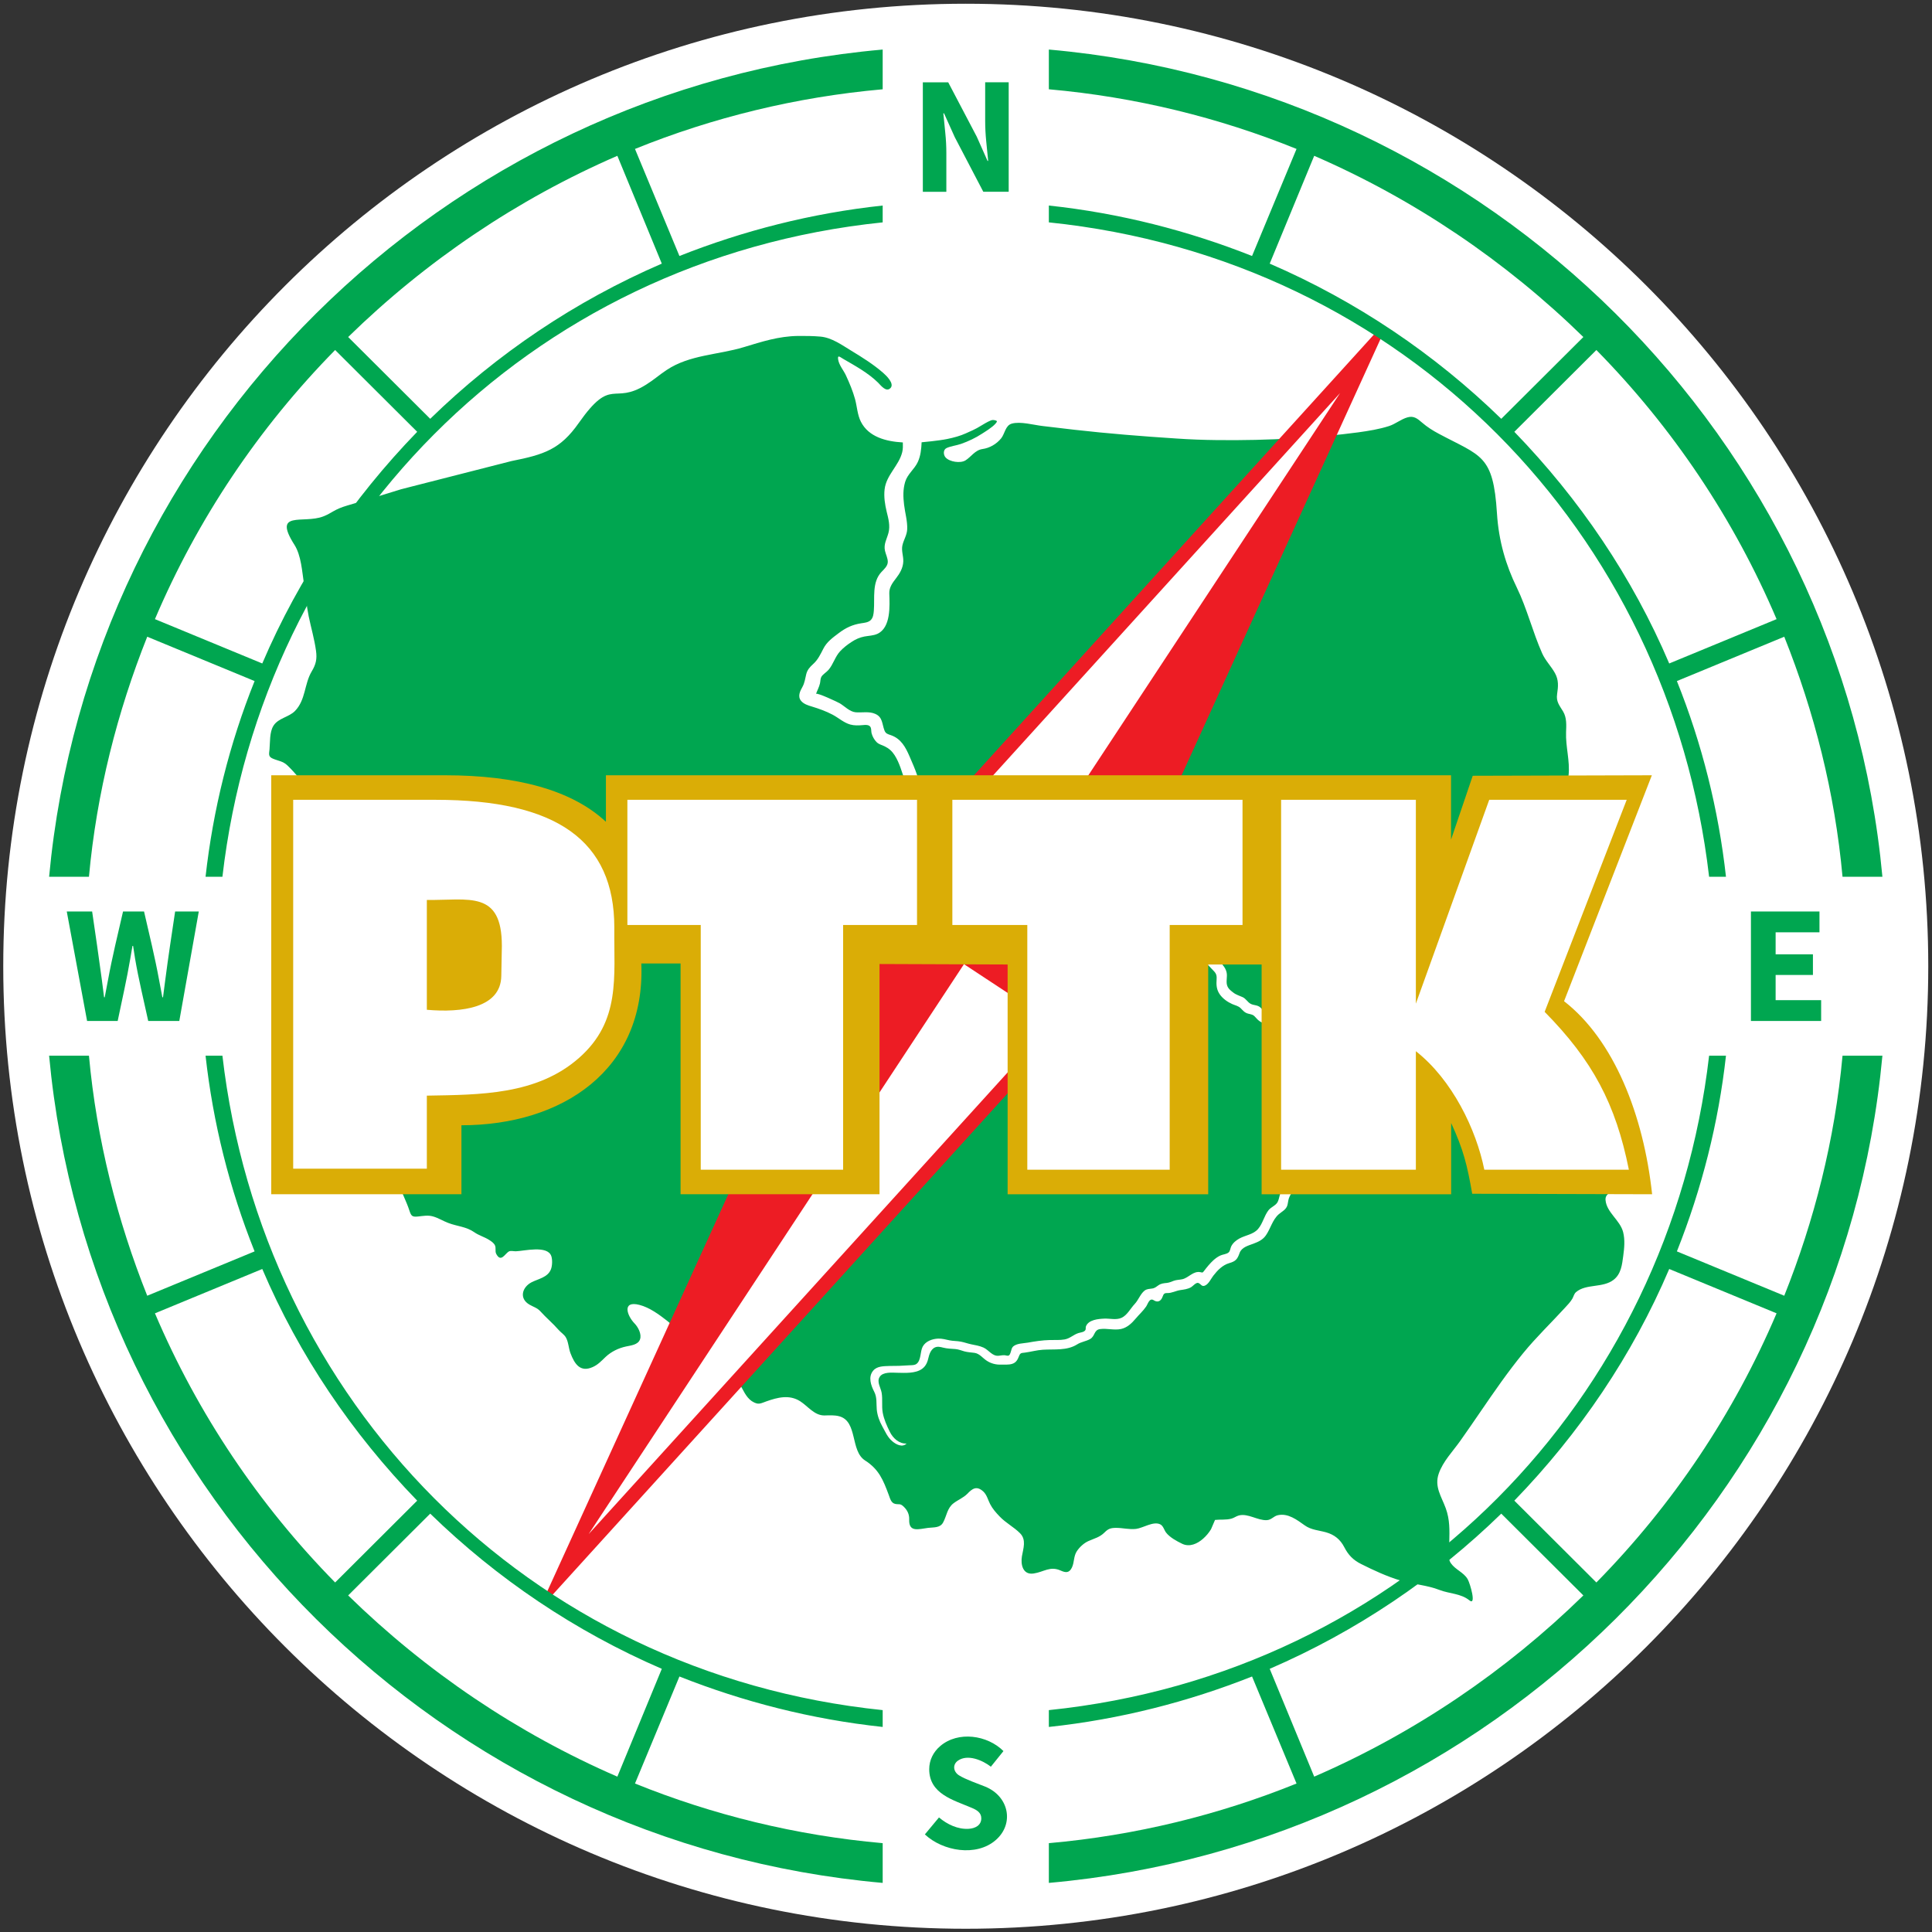
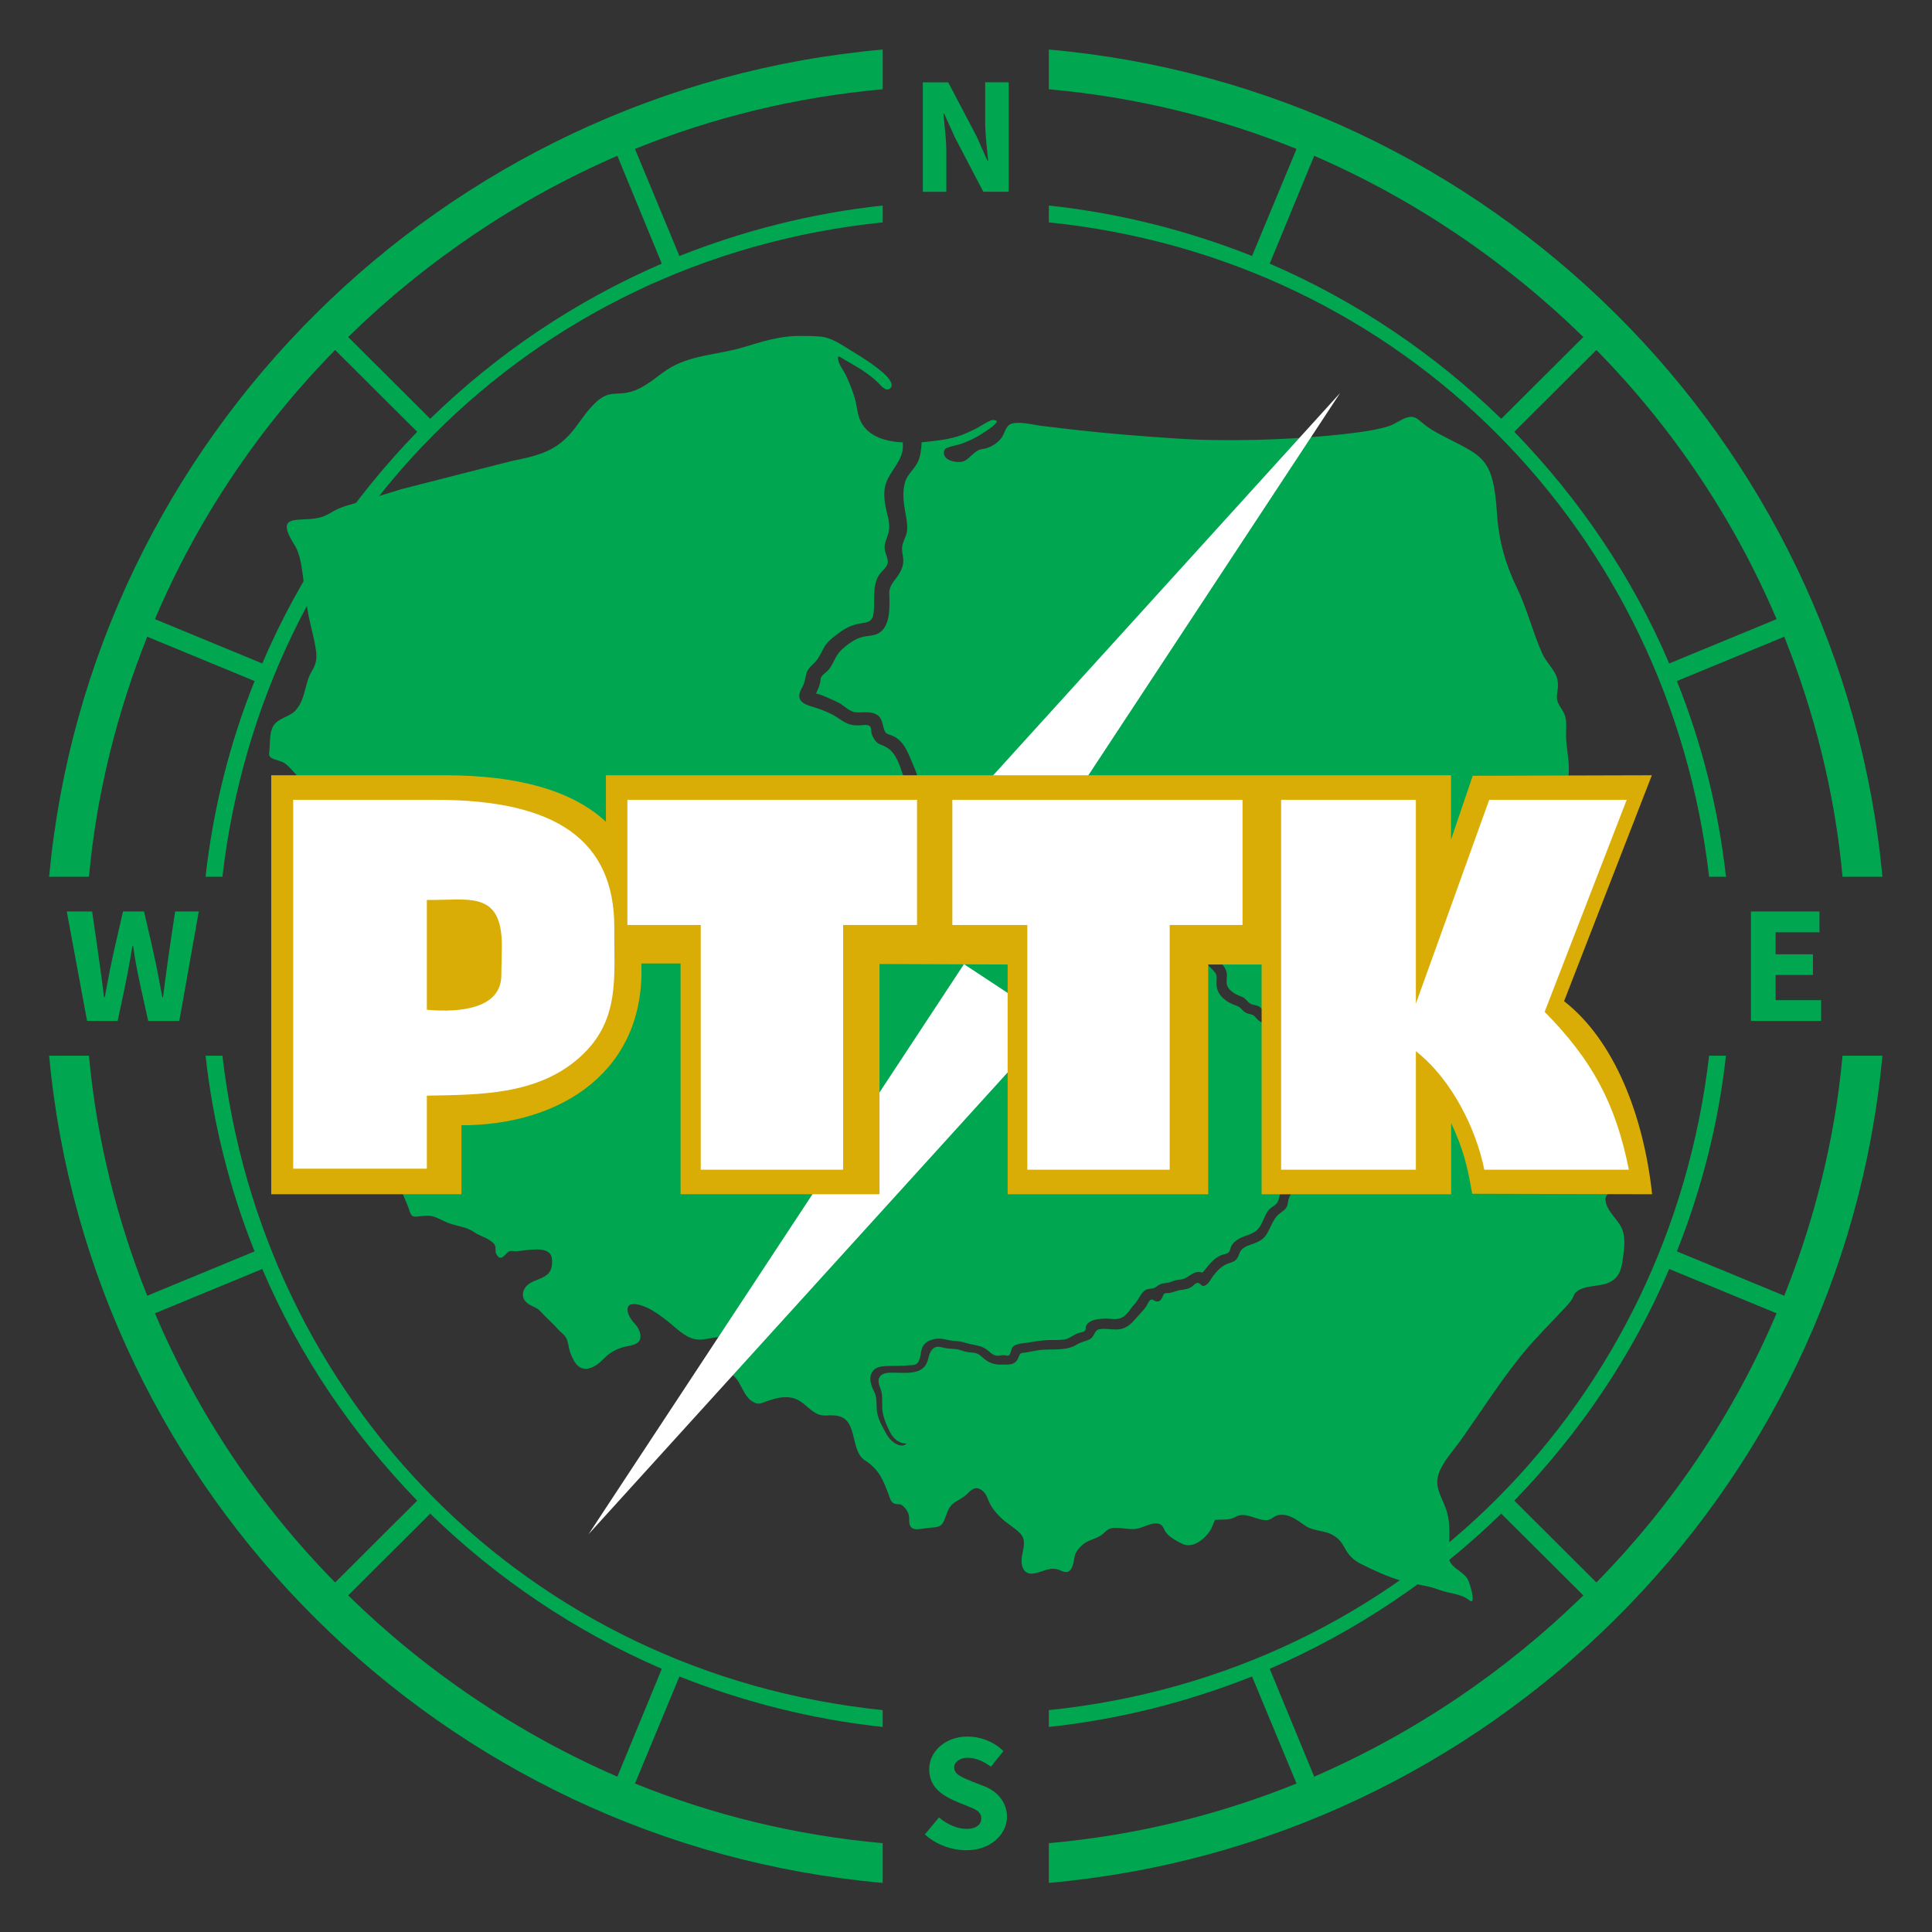
<svg xmlns="http://www.w3.org/2000/svg" xmlns:ns1="http://sodipodi.sourceforge.net/DTD/sodipodi-0.dtd" xmlns:ns2="http://www.inkscape.org/namespaces/inkscape" version="1.1" id="svg2" xml:space="preserve" width="791.699" height="791.703" viewBox="0 0 791.699 791.703" ns1:docname="PTTK.svg" ns2:version="1.1.2 (b8e25be833, 2022-02-05)">
  <rect x="0" y="0" width="791.699" height="791.703" fill="#333333" stroke="none" />
  <defs id="defs6" />
  <ns1:namedview id="namedview4" pagecolor="#ffffff" bordercolor="#666666" borderopacity="1.0" ns2:pageshadow="2" ns2:pageopacity="0.0" ns2:pagecheckerboard="0" showgrid="false" ns2:zoom="1.0395306" ns2:cx="395.37076" ns2:cy="396.33273" ns2:window-width="1920" ns2:window-height="1009" ns2:window-x="-8" ns2:window-y="-8" ns2:window-maximized="1" ns2:current-layer="g8" />
  <g id="g8" ns2:groupmode="layer" ns2:label="PTTK" transform="matrix(1.333,0,0,-1.333,1.333,790.37)">
-     <path d="m 295.889,591.778 c 163.417,0 295.885,-132.471 295.885,-295.889 C 591.774,132.484 459.306,0 295.889,0 132.468,0 0,132.484 0,295.889 0,459.306 132.468,591.778 295.889,591.778" style="fill:#ffffff;fill-opacity:1;fill-rule:evenodd;stroke:none" id="path10" />
    <path d="m 499.001,228.528 c 0.305,1.82 -3.316,2.813 -4.927,4.063 -2.933,2.29 -4.508,5.71 -6.063,9.017 -1.692,3.654 -3.597,7.274 -6.12,10.428 -1.141,1.435 -2.347,2.836 -3.572,4.215 -1.415,1.566 -2.769,2.663 -2.58,4.942 0.209,2.416 1.507,4.763 0.663,7.205 -1.096,3.199 -4.051,5.465 -5.276,8.653 -0.992,2.591 -1.379,5.384 -1.065,8.141 0.329,2.673 2.395,2.37 3.411,4.413 0.783,1.566 -0.245,3.564 -0.433,5.163 -0.314,2.616 -0.374,5.196 0.819,7.603 1.062,2.162 2.511,4.135 0.479,6.273 -1.6,1.68 -3.621,2.942 -5.606,4.11 -1.961,1.154 -3.54,2.733 -5.429,3.947 -3.014,1.938 -8.306,1.507 -9.825,5.534 -1.118,2.969 1.1,6.646 2.547,9.11 0.912,1.542 1.916,3.037 2.953,4.497 0.772,1.088 1.579,2.149 2.475,3.13 5.432,5.956 18.758,6.189 19.75,15.651 0.466,4.389 -0.945,8.793 -0.771,13.218 0.081,2.173 0.233,4.439 -0.912,6.365 -1.109,1.857 -2.195,2.99 -1.845,5.337 0.35,2.326 0.526,4.323 -0.652,6.449 -1.169,2.125 -2.945,3.853 -3.937,6.084 -2.942,6.61 -4.661,13.779 -7.788,20.204 -3.352,6.856 -5.573,14.294 -6.108,22.785 -1.133,18.147 -4.859,17.552 -17.893,24.524 -1.808,0.957 -3.548,2.054 -5.104,3.399 -1.423,1.226 -2.568,2.207 -4.529,1.632 -2.01,-0.571 -3.669,-2.03 -5.666,-2.673 -3.058,-0.981 -6.249,-1.482 -9.435,-1.928 -6.518,-0.885 -13.092,-1.411 -19.666,-1.82 -7.965,-0.491 -15.953,-0.655 -23.941,-0.559 -4.088,0.045 -8.186,0.198 -12.276,0.478 -10.485,0.676 -20.985,1.516 -31.425,2.697 -3.235,0.362 -6.481,0.784 -9.728,1.146 -2.708,0.302 -6.843,1.494 -9.496,0.735 -1.985,-0.562 -2.114,-3.106 -3.27,-4.532 -1.447,-1.773 -3.525,-2.965 -5.746,-3.28 -2.299,-0.329 -3.492,-2.43 -5.22,-3.491 -1.527,-0.96 -4.879,-0.469 -6.108,0.908 -0.7,0.771 -0.816,2.371 0.317,2.898 1.319,0.595 2.99,0.771 4.38,1.249 2.275,0.796 4.485,1.833 6.503,3.154 0.679,0.443 3.154,1.914 4.158,3.106 0.491,0.596 0.643,0.817 -0.092,1.005 -0.643,0.152 -0.96,0.116 -1.379,-0.048 -1.076,-0.419 -2.535,-1.342 -2.816,-1.507 -1.973,-1.249 -3.629,-1.892 -4.879,-2.463 -1.579,-0.723 -3.62,-1.306 -5.722,-1.728 -2.487,-0.514 -7.591,-0.993 -7.839,-1.004 -0.092,-2.078 -0.302,-4.192 -1.19,-6.096 -1.041,-2.219 -3.131,-3.644 -3.865,-6.06 -0.7,-2.338 -0.632,-4.649 -0.338,-7.043 0.29,-2.524 1.073,-5.011 0.957,-7.579 -0.093,-1.788 -1.062,-3.154 -1.459,-4.847 -0.397,-1.683 0.326,-3.327 0.258,-5.01 -0.072,-1.974 -1.041,-3.645 -2.219,-5.16 -1.088,-1.415 -2.137,-2.792 -2.081,-4.661 0.116,-3.749 0.55,-10.536 -3.69,-12.449 -1.237,-0.55 -2.652,-0.562 -3.97,-0.807 -1.414,-0.278 -2.687,-0.828 -3.877,-1.624 -1.297,-0.828 -2.568,-1.808 -3.608,-2.942 -1.53,-1.647 -2.078,-3.994 -3.564,-5.71 -0.607,-0.702 -1.728,-1.334 -2.182,-2.125 -0.305,-0.538 -0.281,-1.415 -0.422,-2.01 -0.266,-1.157 -0.828,-2.137 -1.225,-3.235 0.2,0.538 6.774,-2.556 7.313,-2.885 1.482,-0.888 3.071,-2.593 4.858,-2.757 2.006,-0.174 4.156,0.362 6.072,-0.503 2.276,-1.004 2.042,-3.07 2.802,-5.067 0.386,-1.017 1.028,-1.145 1.985,-1.471 3.119,-1.086 4.508,-3.681 5.747,-6.554 0.819,-1.914 1.683,-3.818 2.335,-5.791 0.364,-1.109 0.609,-2.383 1.345,-3.328 0.852,-1.076 2.207,-1.273 3.492,-1.39 4.787,-0.446 8.99,-2.243 13.454,-3.914 3.525,-1.33 7.764,-2.287 10.287,-5.276 1.157,-1.357 2.885,-1.941 4.46,-2.664 1.788,-0.819 3.528,-1.832 4.918,-3.235 1.307,-1.331 2.299,-2.628 4.356,-2.768 2.416,-0.164 4.566,1.309 7.041,1.133 1.121,-0.081 2.242,-0.293 3.352,-0.049 1.064,0.245 1.952,0.888 2.84,1.495 4.401,2.957 10.171,2.186 13.418,0.012 3.235,-2.147 4.03,-1.354 5.931,-2.311 1.133,-0.574 1.507,-1.575 1.929,-2.628 0.116,-0.305 0.245,-0.607 0.386,-0.912 1.004,-2.09 2.756,-3.677 4.204,-5.464 1.587,-1.938 2.909,-4.099 4.147,-6.273 0.652,-1.13 1.237,-2.311 1.54,-3.608 0.341,-1.483 -0.07,-3.047 0.329,-4.517 0.337,-1.297 1.318,-2.291 1.716,-3.563 0.431,-1.367 -0.679,-2.569 -0.33,-3.878 0.399,-1.411 2.234,-2.38 3.26,-3.315 1.225,-1.121 2.628,-2.371 3.025,-4.039 0.374,-1.507 -0.374,-3.131 0.362,-4.557 0.362,-0.711 1.052,-1.225 1.671,-1.703 0.888,-0.715 1.901,-0.969 2.918,-1.438 1.041,-0.491 1.495,-1.507 2.407,-2.019 1.061,-0.586 2.173,-0.292 3.154,-1.249 1.016,-1.004 1.214,-1.731 2.789,-1.659 1.286,0.045 2.523,0.174 3.62,-0.643 1.052,-0.783 1.414,-2.032 1.624,-3.282 0.14,-0.864 -0.057,-2.159 0.691,-2.708 0.92,-0.688 1.949,-0.957 2.521,-2.045 0.48,-0.909 0.586,-1.961 0.831,-2.954 0.374,-1.507 1.483,-3.026 1.025,-4.625 -0.454,-1.564 -2.03,-2.802 -3.235,-3.794 -0.945,-0.783 -2.114,-1.378 -2.861,-2.358 -0.852,-1.109 -0.64,-2.419 -0.583,-3.714 0.049,-1.345 -0.116,-2.676 -0.057,-4.006 0.069,-1.366 0.583,-2.045 1.154,-3.202 0.55,-1.142 0.514,-2.452 0.362,-3.677 -0.174,-1.52 -0.548,-2.475 0.059,-3.935 0.571,-1.37 0.233,-2.792 0.571,-4.194 0.422,-1.647 1.567,-3.002 1.904,-4.694 0.35,-1.695 0.198,-3.364 -0.63,-4.894 -0.398,-0.724 -0.865,-1.39 -1.133,-2.171 -0.233,-0.702 -0.269,-1.45 -0.466,-2.162 -0.398,-1.354 -1.659,-1.904 -2.64,-2.744 -1.95,-1.692 -2.524,-4.428 -3.959,-6.481 -0.945,-1.367 -2.278,-1.986 -3.797,-2.557 -1.624,-0.622 -3.653,-1.088 -4.297,-2.885 -0.679,-1.928 -1.214,-2.547 -3.166,-3.106 -2.09,-0.61 -3.62,-2.209 -4.914,-3.878 -0.691,-0.9 -1.367,-2.419 -2.407,-2.957 -1.121,-0.595 -1.319,0.353 -2.138,0.715 -0.736,0.314 -1.704,-0.969 -2.347,-1.321 -0.992,-0.559 -2.125,-0.687 -3.223,-0.852 -1.342,-0.174 -2.697,-0.981 -4.054,-0.909 -1.366,0.045 -1.142,-0.831 -1.728,-1.763 -0.595,-0.972 -1.507,-1.029 -2.392,-0.458 -1.333,0.864 -1.788,-1.074 -2.35,-1.914 -0.932,-1.378 -2.194,-2.487 -3.255,-3.761 -1.17,-1.402 -2.616,-2.756 -4.464,-3.154 -2.126,-0.454 -4.285,0.258 -6.434,-0.024 -1.937,-0.245 -1.518,-2.159 -3.047,-3.047 -1.274,-0.735 -2.769,-0.864 -4.03,-1.671 -3.143,-1.973 -6.984,-1.411 -10.512,-1.635 -1.892,-0.117 -3.677,-0.64 -5.546,-0.888 -0.992,-0.126 -1.391,-0.021 -1.776,-1.026 -0.454,-1.169 -0.924,-2.069 -2.173,-2.442 -1.086,-0.326 -2.219,-0.174 -3.328,-0.221 -1.575,-0.057 -3.094,0.317 -4.425,1.192 -1.274,0.816 -2.209,2.207 -3.785,2.428 -1.049,0.141 -2.078,0.176 -3.106,0.454 -0.933,0.27 -1.8,0.63 -2.78,0.714 -1.262,0.093 -2.487,0.117 -3.726,0.431 -0.443,0.117 -0.876,0.221 -1.294,0.258 -1.929,0.176 -2.817,-1.576 -3.191,-3.175 -0.325,-1.45 -0.779,-2.712 -2.03,-3.609 -2.033,-1.462 -5.256,-1.237 -7.626,-1.193 -1.6,0.036 -4.416,0.329 -5.409,-1.294 -0.933,-1.519 0.35,-3.295 0.619,-4.826 0.362,-2.03 -0.033,-4.111 0.338,-6.153 0.376,-2.057 1.262,-4.018 2.186,-5.887 0.957,-1.949 2.849,-3.714 5.151,-3.597 -1.321,-1.297 -3.213,-0.305 -4.38,0.687 -1.519,1.274 -2.174,2.969 -3.119,4.649 -0.876,1.587 -1.495,3.304 -1.671,5.115 -0.161,1.832 0.117,3.737 -0.771,5.441 -1.013,1.964 -1.961,4.59 -0.314,6.53 1.19,1.415 3.294,1.354 4.975,1.423 0.981,0.049 1.973,-0.008 2.942,0.037 1.088,0.059 2.186,0.116 3.271,0.176 0.711,0.033 1.575,-0.012 2.161,0.466 1.403,1.109 1.05,3.761 1.857,5.268 0.888,1.669 2.978,2.404 4.777,2.464 1.178,0.036 2.311,-0.281 3.457,-0.526 1.145,-0.245 2.335,-0.174 3.492,-0.409 1.061,-0.198 2.078,-0.583 3.131,-0.804 1.294,-0.269 2.615,-0.467 3.83,-1.017 1.647,-0.748 2.709,-2.732 4.693,-2.511 0.62,0.06 1.215,0.2 1.824,0.164 0.326,-0.024 0.909,-0.257 1.214,-0.117 0.7,0.314 0.7,2.054 1.262,2.661 1.038,1.133 3.235,1.076 4.646,1.321 2.231,0.41 4.473,0.748 6.751,0.804 1.542,0.048 3.094,-0.092 4.601,0.189 1.624,0.314 2.688,1.47 4.195,1.949 0.652,0.2 1.797,0.268 2.159,0.959 0.152,0.278 0.024,0.757 0.141,1.074 0.771,2.078 3.785,2.323 5.642,2.407 1.74,0.081 3.665,-0.503 5.325,0.257 1.74,0.804 2.756,2.906 4.042,4.26 1.133,1.205 1.728,3.049 2.99,4.066 0.724,0.583 1.515,0.535 2.383,0.675 0.84,0.117 1.27,0.562 1.949,1.017 0.795,0.538 1.599,0.607 2.535,0.699 0.769,0.084 1.354,0.364 2.066,0.631 0.888,0.342 1.82,0.305 2.732,0.514 1.974,0.469 3.34,2.604 5.537,2.162 0.699,-0.141 0.63,-0.246 1.109,0.374 0.897,1.178 1.82,2.323 2.918,3.327 0.654,0.574 1.366,1.098 2.173,1.45 0.759,0.338 1.776,0.362 2.44,0.897 0.55,0.446 0.538,1.346 0.852,1.941 0.551,1.049 1.475,1.797 2.488,2.359 1.904,1.041 4.287,1.226 5.758,2.954 1.438,1.683 1.845,4.006 3.199,5.746 0.771,0.992 2.266,1.438 2.816,2.556 0.514,1.052 0.548,2.267 1.098,3.319 0.57,1.121 1.261,2.291 1.133,3.608 -0.152,1.531 -1.086,2.93 -1.671,4.32 -0.278,0.691 -0.559,1.415 -0.652,2.149 -0.096,0.679 0.149,1.286 0.128,1.938 -0.012,0.808 -0.481,1.475 -0.691,2.222 -0.257,0.852 -0.128,1.716 0.025,2.568 0.257,1.552 0.397,2.616 -0.422,3.958 -0.748,1.226 -0.864,2.58 -0.875,3.994 -0.013,3.106 -0.769,6.867 1.333,9.471 1.121,1.378 2.709,2.335 4.051,3.48 1.225,1.064 1.415,1.824 0.82,3.307 -0.305,0.736 -0.575,1.458 -0.759,2.219 -0.129,0.501 -0.177,1.165 -0.526,1.575 -0.55,0.643 -1.448,0.795 -2.07,1.343 -0.828,0.714 -0.944,1.904 -1.013,2.932 -0.06,0.784 -0.024,2.126 -0.9,2.5 -0.679,0.302 -1.647,-0.084 -2.359,-0.072 -1.623,0.036 -2.592,0.888 -3.597,2.057 -0.619,0.724 -1.249,0.759 -2.126,0.981 -1.109,0.293 -1.554,0.933 -2.325,1.693 -0.736,0.714 -1.681,0.855 -2.593,1.262 -1.411,0.631 -2.789,1.599 -3.726,2.861 -1.133,1.542 -1.178,3.073 -1.049,4.93 0.081,1.274 -0.329,1.833 -1.181,2.685 -0.945,0.936 -1.8,1.961 -2.813,2.826 -0.715,0.609 -1.45,1.204 -2.01,1.964 -0.864,1.146 -0.538,2.254 -0.176,3.537 0.422,1.507 -0.164,1.892 -0.945,3.118 -0.819,1.262 -0.864,2.616 -0.852,4.066 0,3.456 -1.916,6.575 -4.195,9.038 -1.776,1.928 -3.56,3.701 -4.938,5.955 -1.133,1.869 -2.407,3.737 -4.356,3.877 -1.962,0.129 -5.209,2.162 -7.908,2.524 -1.354,0.186 -2.685,0.047 -3.982,-0.397 -1.575,-0.548 -2.849,-1.693 -4.508,-2.078 -1.343,-0.317 -2.685,-0.105 -4.039,-0.037 -1.53,0.081 -2.954,-0.176 -4.428,-0.558 -3.433,-0.888 -6.245,-0.771 -8.978,1.704 -2.092,1.892 -3.749,3.537 -6.482,4.484 -1.554,0.547 -2.628,1.295 -3.796,2.464 -3.645,3.645 -9.146,4.753 -13.804,6.587 -2.99,1.181 -5.898,1.695 -9.053,2.197 -3.139,0.502 -5.313,1.914 -6.598,4.879 -1.142,2.616 -1.749,5.432 -2.953,8.037 -0.583,1.249 -1.283,2.487 -2.324,3.42 -0.502,0.457 -1.076,0.819 -1.683,1.12 -0.932,0.482 -1.82,0.587 -2.568,1.358 -0.712,0.748 -1.225,1.669 -1.495,2.661 -0.152,0.574 -0.059,1.214 -0.257,1.752 -0.374,1.017 -1.716,0.84 -2.557,0.771 -1.261,-0.116 -2.523,-0.152 -3.76,0.186 -2.01,0.574 -3.609,2.069 -5.42,3.025 -2.021,1.064 -4.168,1.833 -6.354,2.499 -1.154,0.338 -2.532,0.771 -3.327,1.74 -1.133,1.379 -0.338,2.99 0.421,4.32 0.688,1.25 0.828,2.571 1.166,3.925 0.329,1.307 1.109,2.171 2.081,3.047 1.528,1.366 2.264,3.002 3.187,4.789 1.061,2.078 2.861,3.352 4.681,4.73 2.186,1.659 4.252,2.64 6.972,3.05 0.984,0.149 2.138,0.245 2.885,0.969 0.772,0.748 0.888,1.913 0.969,2.918 0.317,3.913 -0.619,8.703 2.314,11.854 0.816,0.864 1.961,1.845 1.973,3.131 0.012,1.121 -0.619,2.314 -0.864,3.411 -0.454,2.078 0.571,3.585 1.073,5.51 0.575,2.174 -0.02,4.38 -0.546,6.482 -0.538,2.233 -0.912,4.601 -0.643,6.892 0.514,4.427 4.38,7.253 5.418,11.432 0.245,0.992 0.212,1.997 0.188,2.99 -5.196,0.292 -10.524,1.695 -12.895,6.364 -1.085,2.139 -1.177,4.673 -1.797,6.96 -0.691,2.499 -1.695,4.894 -2.78,7.241 -0.735,1.612 -2.182,3.223 -2.427,4.999 -0.2,1.482 0.571,0.691 1.656,0.071 3.645,-2.114 7.603,-4.275 10.629,-7.253 0.84,-0.84 2.499,-3.082 3.83,-1.647 1.273,1.366 -1.342,3.853 -2.23,4.625 -3.002,2.628 -6.389,4.742 -9.786,6.807 -2.908,1.764 -6.014,4.043 -9.507,4.368 -2.29,0.201 -4.649,0.222 -6.936,0.201 -5.98,-0.084 -11.05,-1.752 -16.665,-3.447 -7.896,-2.394 -16.62,-2.311 -23.696,-7.016 -2.43,-1.614 -3.798,-2.933 -6.32,-4.508 -10.264,-6.446 -10.473,2.768 -20.704,-11.786 -5.701,-8.114 -10.604,-9.704 -20.671,-11.702 l -33.846,-8.64 c -5.593,-1.775 -10.709,-3.294 -16.616,-5.022 -4.135,-1.202 -4.661,-2.303 -7.451,-3.376 -6.108,-2.336 -15.638,1.997 -8.819,-8.712 2.092,-3.283 2.358,-8.281 2.932,-12.007 0.503,-3.315 0.771,-6.679 1.448,-9.973 0.736,-3.537 1.763,-7.017 2.254,-10.602 0.349,-2.523 -0.024,-4.171 -1.319,-6.321 -2.326,-3.889 -1.812,-8.781 -5.176,-12.203 -1.869,-1.881 -5.01,-2.137 -6.527,-4.413 -0.035,-0.06 -0.084,-0.117 -0.116,-0.188 -1.17,-1.962 -0.96,-4.963 -1.158,-7.169 -0.14,-1.45 -0.445,-2.231 1.017,-2.849 1.623,-0.702 3.082,-0.759 4.448,-2.057 2.452,-2.323 4.473,-5.043 6.784,-7.487 2.057,-2.182 4.404,-4.296 5.642,-7.076 1.214,-2.732 0.574,-5.662 -1.029,-8.117 -2.231,-3.421 -3.597,-8.897 -0.266,-12.18 2.264,-2.23 4.505,-2.933 3.771,-6.634 -0.407,-2.03 -0.572,-3.97 -0.35,-6.037 0.317,-2.977 0.852,-6.051 0.257,-9.029 -0.711,-3.537 -3.283,-5.139 -5.151,-7.952 -1.459,-2.231 2.652,-7.989 3.821,-9.833 1.202,-1.892 2.102,-3.68 1.471,-5.899 -0.409,-1.411 -1.286,-3.082 -0.852,-4.589 0.454,-1.647 2.298,-2.394 3.56,-3.327 1.471,-1.086 3.014,-2.15 4.054,-3.692 2.053,-3.023 1.937,-7.334 2.299,-10.838 0.176,-1.612 0.397,-3.256 0.362,-4.879 -0.173,-6.32 -1.391,-7.872 -3.77,-12.428 -0.992,-1.902 -1.602,-3.585 -2.583,-5.57 -0.523,-1.049 -2.906,-1.881 -1.869,-3.106 1.098,-1.274 6.763,-1.587 7.779,-0.152 0.386,0.55 0.583,5.244 0.945,5.279 4.602,0.398 7.696,-0.293 9.287,-4.918 0.92,-2.685 2.532,-5.747 3.387,-8.443 0.547,-1.668 0.876,-1.973 2.615,-1.797 1.54,0.162 3.059,0.467 4.602,0.033 1.632,-0.454 3.139,-1.423 4.73,-2.018 2.801,-1.064 5.51,-1.113 7.977,-2.841 1.399,-0.992 3.127,-1.446 4.577,-2.37 0.664,-0.419 1.423,-0.921 1.775,-1.644 0.419,-0.843 -0.035,-1.812 0.407,-2.653 1.495,-2.837 2.7,0.174 3.961,0.784 0.499,0.245 1.528,0.008 2.054,0.02 2.499,0.072 9.716,1.929 10.906,-1.458 0.386,-1.098 0.317,-3.002 -0.104,-4.075 -0.981,-2.524 -3.887,-2.921 -6.001,-4.019 -2.804,-1.47 -3.889,-4.927 -0.609,-6.843 1.249,-0.724 2.382,-0.981 3.376,-2.078 1.799,-1.997 3.832,-3.668 5.593,-5.701 0.667,-0.757 1.659,-1.375 2.186,-2.231 0.84,-1.378 0.876,-3.384 1.446,-4.891 1.31,-3.48 3.074,-5.968 6.82,-4.311 1.659,0.735 2.7,1.892 3.982,3.118 1.731,1.636 3.994,2.732 6.309,3.223 1.446,0.317 3.665,0.491 4.276,2.174 0.582,1.611 -0.587,3.793 -1.671,4.903 -2.324,2.395 -3.959,7.092 1.482,5.713 3.154,-0.808 6.121,-3.025 8.491,-4.87 2.652,-2.069 5.71,-5.433 9.262,-5.782 2.733,-0.257 5.405,1.052 8.139,0.691 3.376,-0.457 2.849,-3.13 0.374,-4.697 -3.376,-2.114 -2.685,-4.963 0.948,-6.153 4.473,-1.471 4.144,-8.209 8.898,-9.495 0.923,-0.246 1.984,0.314 2.896,0.631 3.456,1.226 7.076,2.17 10.405,0.057 2.383,-1.515 4.392,-4.425 7.498,-4.377 1.519,0.033 3.049,0.15 4.556,-0.257 5.71,-1.591 3.315,-10.652 7.916,-13.582 4.252,-2.723 5.559,-5.979 7.277,-10.592 0.443,-1.192 0.724,-2.475 1.985,-2.756 1.146,-0.258 1.483,0.233 2.581,-0.82 1.157,-1.109 1.775,-2.38 1.716,-3.994 -0.141,-3.994 2.816,-2.953 5.827,-2.556 1.695,0.209 3.668,-0.069 4.603,1.659 1.131,2.078 1.214,4.413 3.235,5.931 1.343,1.016 3.011,1.671 4.204,2.885 1.495,1.552 2.837,2.604 4.915,0.7 1.088,-1.005 1.438,-2.581 2.093,-3.854 0.747,-1.458 1.797,-2.627 2.918,-3.805 1.904,-2.009 4.344,-3.223 6.272,-5.152 2.01,-2.009 1.016,-4.649 0.595,-7.064 -0.443,-2.559 0.269,-5.827 3.585,-5.325 3.166,0.466 5.047,2.38 8.338,0.897 1.542,-0.699 2.64,-0.779 3.458,0.972 0.757,1.624 0.467,3.421 1.504,4.996 0.855,1.274 2.174,2.499 3.587,3.118 1.881,0.843 3.397,1.121 4.916,2.628 1.109,1.109 1.823,1.403 3.516,1.415 2.077,0.012 4.098,-0.571 6.188,-0.314 2.114,0.254 5.292,2.428 7.393,1.412 0.981,-0.467 1.214,-1.753 1.821,-2.545 1.145,-1.486 3.282,-2.64 4.954,-3.447 2.299,-1.109 4.694,0.024 6.434,1.566 0.957,0.841 1.788,1.833 2.44,2.919 0.152,0.245 1.169,2.836 1.225,2.849 1.671,0.188 3.376,-0.057 5.047,0.397 0.816,0.221 1.495,0.783 2.302,0.981 2.802,0.703 5.731,-1.575 8.548,-1.447 1.447,0.07 2.054,1.19 3.364,1.507 3.163,0.748 5.967,-1.45 8.326,-3.118 1.949,-1.403 4.332,-1.507 6.574,-2.137 2.559,-0.736 4.356,-2.195 5.582,-4.577 1.217,-2.371 2.736,-3.95 5.151,-5.152 3.902,-1.961 7.896,-3.806 12.088,-5.079 3.959,-1.193 8.174,-1.391 12.039,-2.909 3.014,-1.166 6.553,-1.061 9.158,-3.176 2.278,-1.844 0.221,5.232 -0.514,6.494 -1.202,2.09 -3.785,2.918 -5.151,4.891 -1.227,1.765 -0.56,4.404 -0.503,6.438 0.084,3.677 0.2,6.959 -1.086,10.476 -1.318,3.63 -3.56,6.619 -2.149,10.661 1.297,3.737 4.276,6.775 6.53,9.938 2.149,3.025 4.239,6.084 6.341,9.146 4.182,6.108 8.387,12.204 13.08,17.938 3.994,4.894 8.538,9.238 12.787,13.884 0.832,0.912 1.732,1.812 2.35,2.886 0.374,0.666 0.502,1.47 1.109,1.985 3.094,2.652 8.234,1.205 11.561,3.797 2.311,1.798 2.593,4.647 2.954,7.334 0.326,2.416 0.575,4.939 -0.035,7.334 -0.945,3.68 -5.092,6.027 -5.405,9.833 -0.293,3.527 6.153,2.708 6.446,4.532" style="fill:#00a650;fill-opacity:1;fill-rule:evenodd;stroke:none" id="path12" />
-     <path d="M 423.51,488.982 326.671,276.549 168.731,102.514 l -1.575,1.029 97.491,213.845 156.867,172.856 z" style="fill:#ed1c24;fill-opacity:1;fill-rule:evenodd;stroke:none" id="path14" />
    <path d="M 322.644,278.545 179.954,121.317 295.339,296.532 410.968,472.105 268.126,314.715 l -0.092,-0.2 z" style="fill:#ffffff;fill-opacity:1;fill-rule:evenodd;stroke:none" id="path16" />
    <path d="m 185.269,354.598 v -14.305 c -10.395,9.693 -27.213,14.305 -49.494,14.305 H 82.381 V 225.795 h 58.473 v 21.207 c 31.029,0 56.631,17.029 55.297,49.739 h 12.064 v -70.946 h 61.161 v 70.781 l 39.381,-0.149 v -70.632 h 61.662 v 70.632 h 16.42 v -70.632 h 58.266 v 21.897 c 3.783,-8.197 4.927,-12.895 6.471,-21.747 l 55.31,-0.15 c -2.641,24.465 -11.762,47.462 -27.073,59.349 l 26.989,69.454 -55.065,-0.152 -6.667,-19.622 v 19.774 z" style="fill:#daad06;fill-opacity:1;fill-rule:evenodd;stroke:none" id="path18" />
    <path d="m 187.85,307.788 c 0,26.71 -17.706,39.264 -54.96,39.264 H 89.13 V 233.655 h 41.087 v 22.456 c 16.279,0.293 33.855,0.152 46.852,11.657 12.789,11.328 10.628,24.782 10.781,40.02 z m -34.571,-5.651 -0.174,-9.202 c -0.128,-9.882 -12.192,-11.377 -22.889,-10.431 v 33.763 c 12.951,-0.149 23.062,3.086 23.062,-14.129 z m 127.625,6.434 v 38.481 h -89.037 v -38.481 h 22.551 v -75.233 h 43.77 v 75.233 z m 100.062,0 v 38.481 h -89.201 v -38.481 h 23.042 v -75.233 h 43.77 v 75.233 z m 118.77,-75.233 c -4.052,20.252 -11.152,33.565 -25.891,48.535 l 25.224,65.179 h -42.263 l -22.551,-62.667 v 62.667 H 392.83 V 233.338 h 41.425 v 36.438 c 11.188,-8.795 18.545,-24.034 21.045,-36.438 z" style="fill:#ffffff;fill-opacity:1;fill-rule:evenodd;stroke:none" id="path20" />
    <path d="m 283.32,29.009 c 1.438,1.741 2.886,3.481 4.336,5.211 2.499,-2.125 5.838,-3.728 9.19,-3.492 1.926,0.129 3.818,1.049 3.818,3.235 0,1.761 -1.435,2.568 -2.861,3.175 -5.71,2.44 -13.149,4.287 -13.149,11.903 0,2.801 1.249,5.288 3.363,7.1 5.502,4.73 14.528,3.42 19.457,-1.519 -1.286,-1.599 -2.571,-3.202 -3.865,-4.802 -2.571,1.998 -7.125,3.926 -10.09,1.881 -1.764,-1.214 -1.486,-3.42 0.302,-4.541 2.021,-1.274 5.665,-2.5 7.976,-3.436 7.358,-2.942 9.098,-11.409 3.327,-16.444 -6,-5.255 -16.335,-3.419 -21.804,1.728 z m -0.628,504.959 v 33.657 h 7.8 l 8.781,-16.724 3.306,-7.43 h 0.198 c -0.161,1.788 -0.362,3.786 -0.595,5.98 -0.221,2.209 -0.325,4.311 -0.325,6.309 v 11.866 h 7.229 v -33.657 h -7.803 l -8.769,16.781 -3.306,7.334 h -0.209 c 0.173,-1.869 0.374,-3.866 0.595,-6.003 0.221,-2.125 0.325,-4.192 0.325,-6.189 V 533.969 Z M 25.774,279.06 19.526,312.718 h 7.8 c 1.029,-7.008 2.045,-14.004 2.99,-21.033 0.245,-1.775 0.469,-3.552 0.679,-5.337 h 0.198 c 0.353,1.785 0.691,3.561 1.016,5.337 1.286,7.041 3.014,14.06 4.614,21.033 h 6.458 c 1.59,-6.96 3.331,-13.968 4.613,-20.988 0.329,-1.764 0.667,-3.573 1.016,-5.382 h 0.201 c 0.245,1.808 0.478,3.608 0.699,5.36 0.9,7.017 1.986,14.013 3.025,21.009 h 7.274 l -5.991,-33.658 h -9.552 c -1.367,6.33 -2.978,12.858 -4.052,19.236 -0.224,1.319 -0.421,2.604 -0.598,3.841 h -0.198 c -0.209,-1.237 -0.421,-2.523 -0.655,-3.841 -1.073,-6.377 -2.579,-12.883 -3.889,-19.236 z m 511.486,0 v 33.658 h 21.069 v -6.401 h -13.478 v -6.76 h 11.468 v -6.354 h -11.468 v -7.743 h 13.992 v -6.401 z" style="fill:#00a650;fill-opacity:1;fill-rule:evenodd;stroke:none" id="path22" />
    <path d="m 77.266,383.56 c -7.719,-19.212 -12.789,-39.602 -15.076,-60.169 h 5.184 c 12.252,105.761 93.593,189.907 202.974,201.175 v 5.175 c -21.92,-2.347 -42.908,-7.755 -62.482,-15.51 l -13.663,32.911 c 23.801,9.636 49.504,15.977 76.145,18.336 v 12.216 C 135.028,565.71 26.591,458.069 14.097,323.391 h 12.248 c 2.359,25.858 8.736,50.768 17.917,73.798 z m -30.635,19.035 32.995,-13.627 c 11.328,26.558 27.583,50.532 47.623,71.215 l -25.224,25.144 C 78.537,461.432 59.722,433.392 46.63,402.594 Z m 59.4,86.726 c 23.93,23.379 52.026,42.383 82.752,55.707 l 13.666,-33.144 c -26.639,-11.514 -50.684,-27.735 -71.194,-47.707 z M 514.5,208.231 c 7.683,19.337 12.787,39.485 15.089,60.167 h -5.187 C 512.14,162.637 430.809,78.493 321.43,67.212 v -5.175 c 21.929,2.347 42.905,7.755 62.467,15.511 L 397.572,44.648 C 373.759,35.013 348.068,28.672 321.43,26.313 V 14.097 c 135.317,11.983 243.766,119.624 256.248,254.301 h -12.261 c -2.347,-25.858 -8.712,-50.78 -17.914,-73.798 z m 30.644,-19.039 -33.004,13.63 c -11.307,-26.557 -27.585,-50.532 -47.614,-71.215 l 25.224,-25.155 c 23.487,23.893 42.289,51.947 55.393,82.741 z M 485.745,102.469 C 461.934,79.192 433.882,60.157 403.004,46.762 l -13.677,33.144 c 26.641,11.514 50.675,27.736 71.182,47.707 z M 77.266,208.231 c -7.719,19.256 -12.789,39.541 -15.076,60.167 h 5.184 C 79.626,162.637 160.966,78.493 270.348,67.212 v -5.175 c -21.92,2.347 -42.908,7.755 -62.482,15.511 l -13.663,-32.899 c 23.801,-9.636 49.504,-15.977 76.145,-18.336 V 14.097 C 135.028,26.08 26.591,133.721 14.097,268.398 h 12.248 c 2.359,-25.858 8.736,-50.78 17.917,-73.798 z m -30.635,-19.039 32.995,13.63 c 11.328,-26.557 27.583,-50.532 47.623,-71.215 l -25.224,-25.155 c -23.487,23.893 -42.29,51.947 -55.394,82.741 z m 59.4,-86.723 C 129.96,79.088 158.057,60.088 188.782,46.762 l 13.666,33.144 c -26.639,11.514 -50.684,27.736 -71.194,47.707 z m 408.469,281.09 c 7.731,-19.269 12.799,-39.542 15.089,-60.169 h -5.187 C 512.14,429.152 430.809,513.298 321.43,524.566 v 5.175 c 21.929,-2.347 42.905,-7.755 62.467,-15.51 l 13.675,32.911 c -23.812,9.636 -49.504,15.977 -76.142,18.336 v 12.216 C 456.747,565.71 565.196,458.069 577.678,323.391 h -12.261 c -2.347,25.858 -8.712,50.768 -17.914,73.798 z m 30.644,19.035 -33.004,-13.627 c -11.307,26.558 -27.585,50.532 -47.614,71.215 l 25.224,25.144 c 23.475,-23.882 42.301,-51.946 55.393,-82.732 z m -59.399,86.726 c -23.919,23.379 -52.027,42.383 -82.741,55.707 l -13.677,-33.144 c 26.641,-11.514 50.675,-27.735 71.182,-47.707 z" style="fill:#00a650;fill-opacity:1;fill-rule:evenodd;stroke:none" id="path24" />
  </g>
</svg>